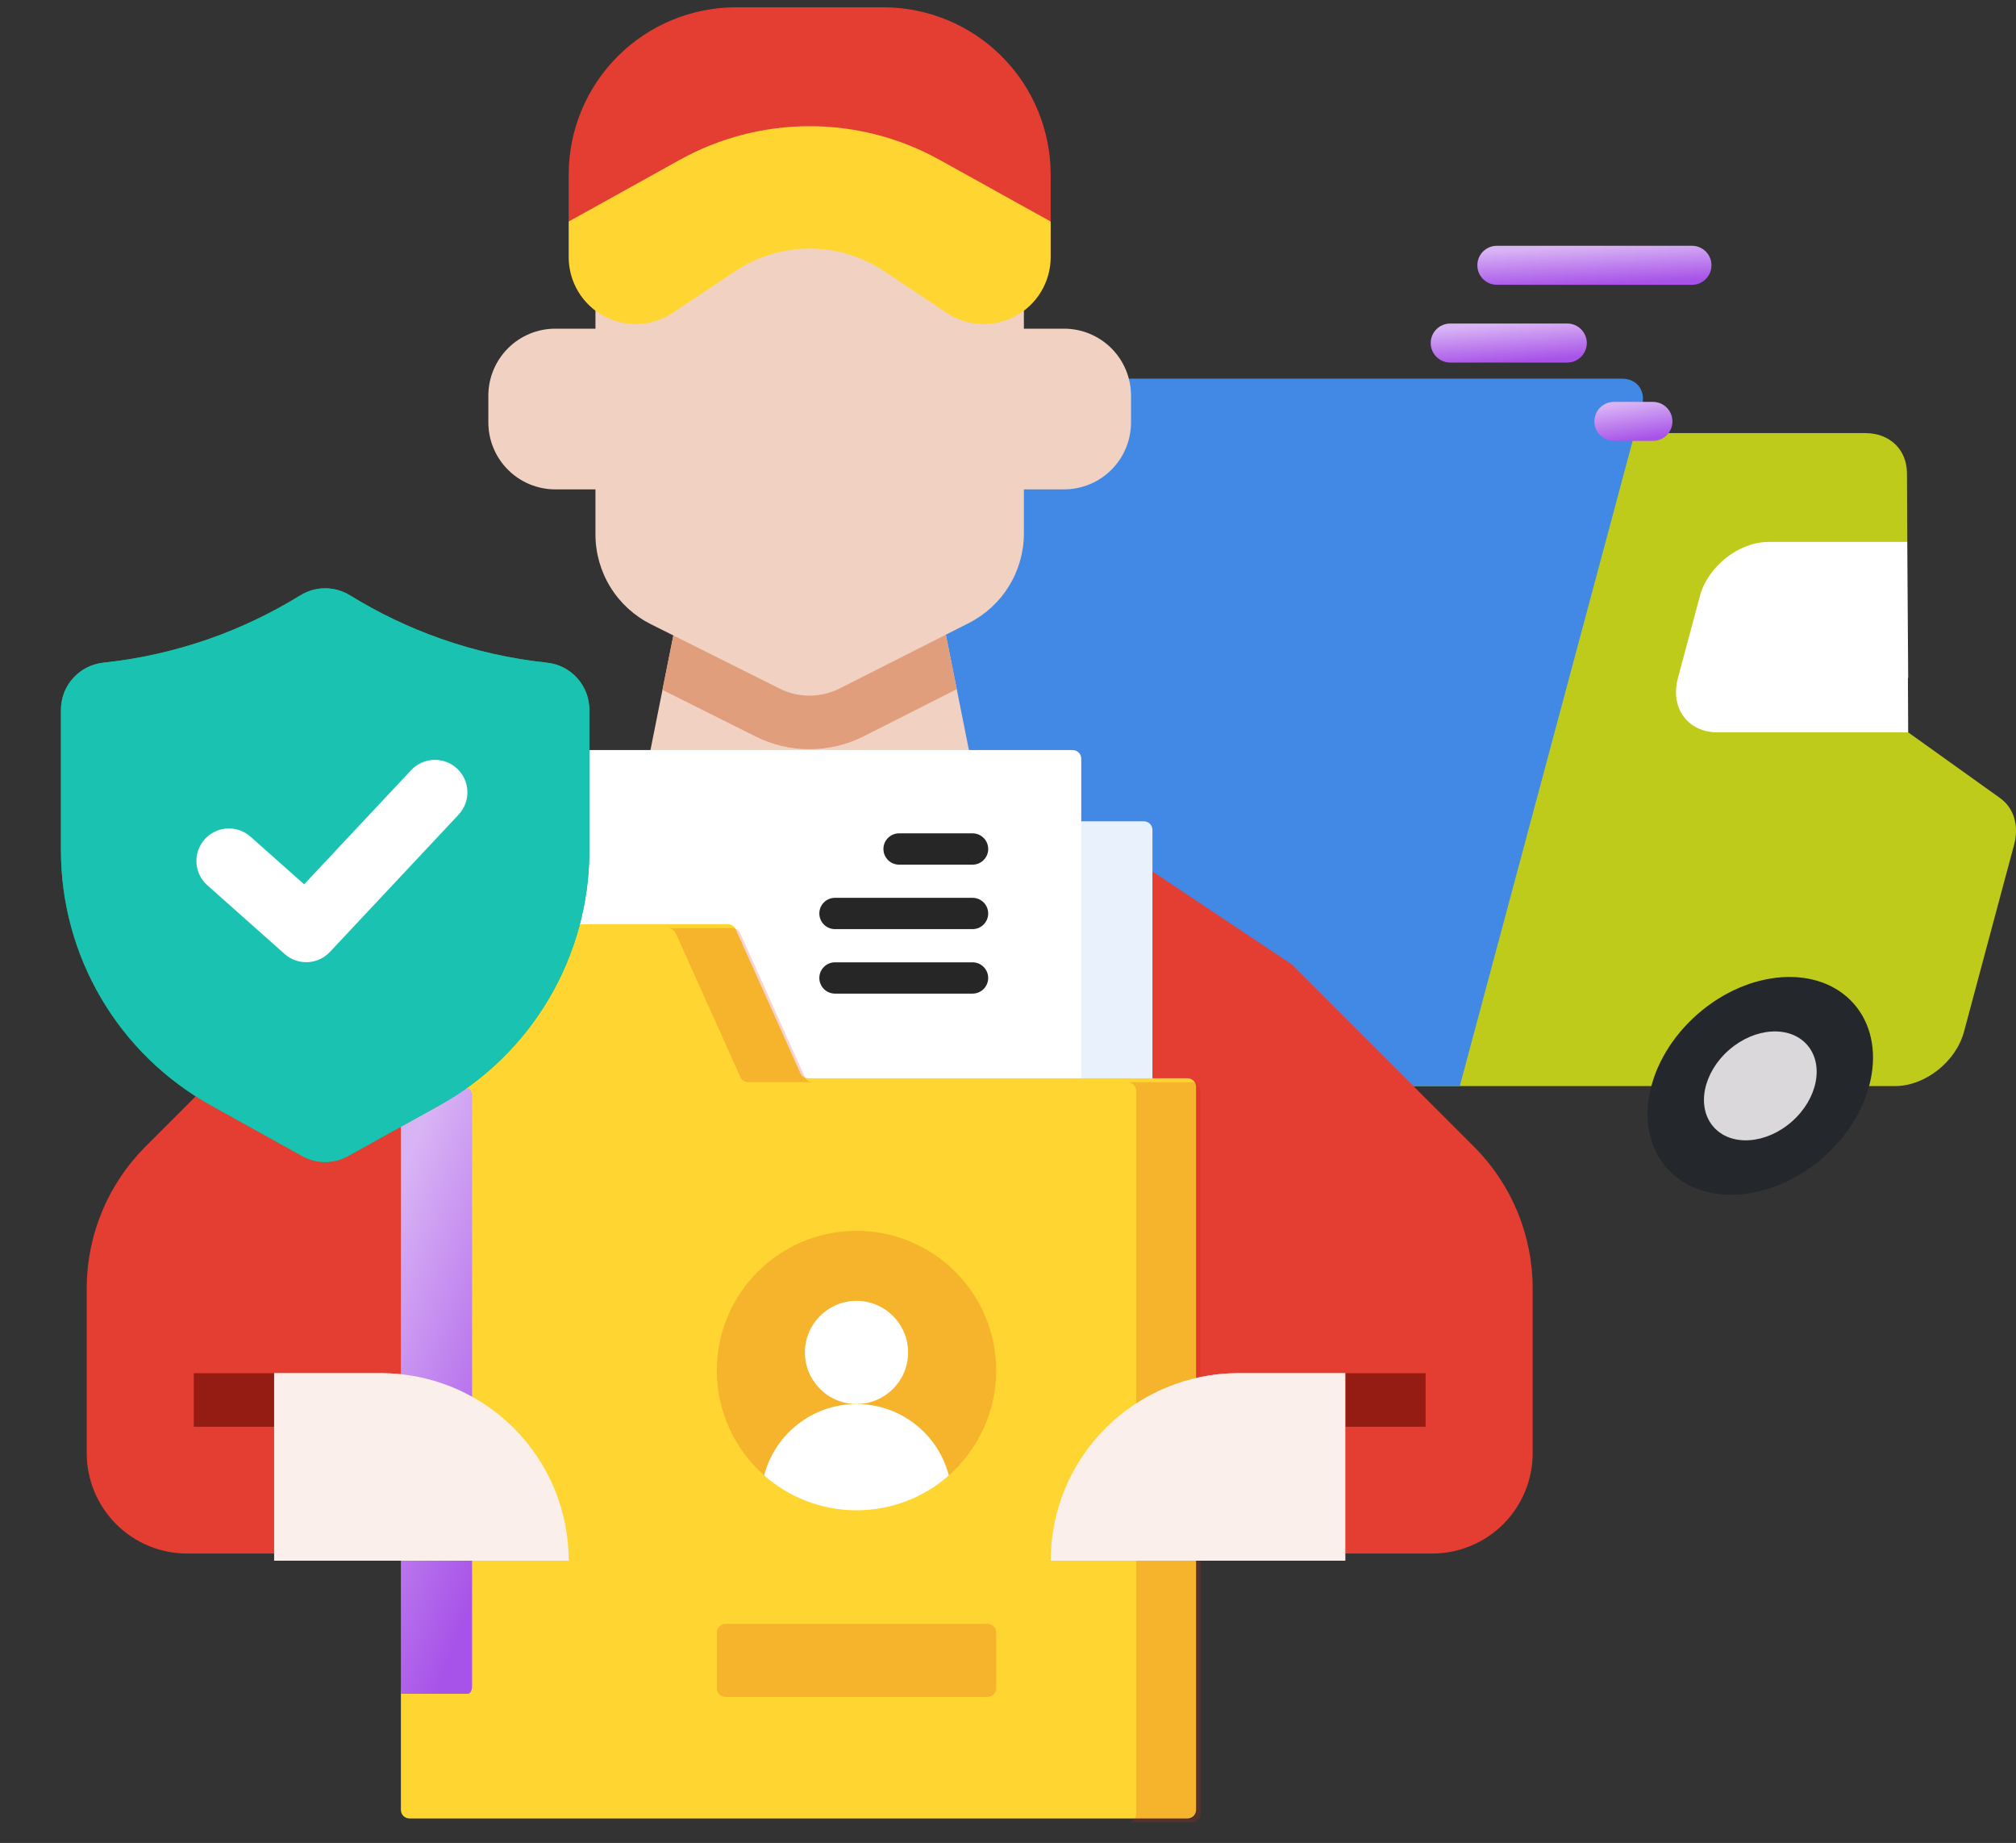
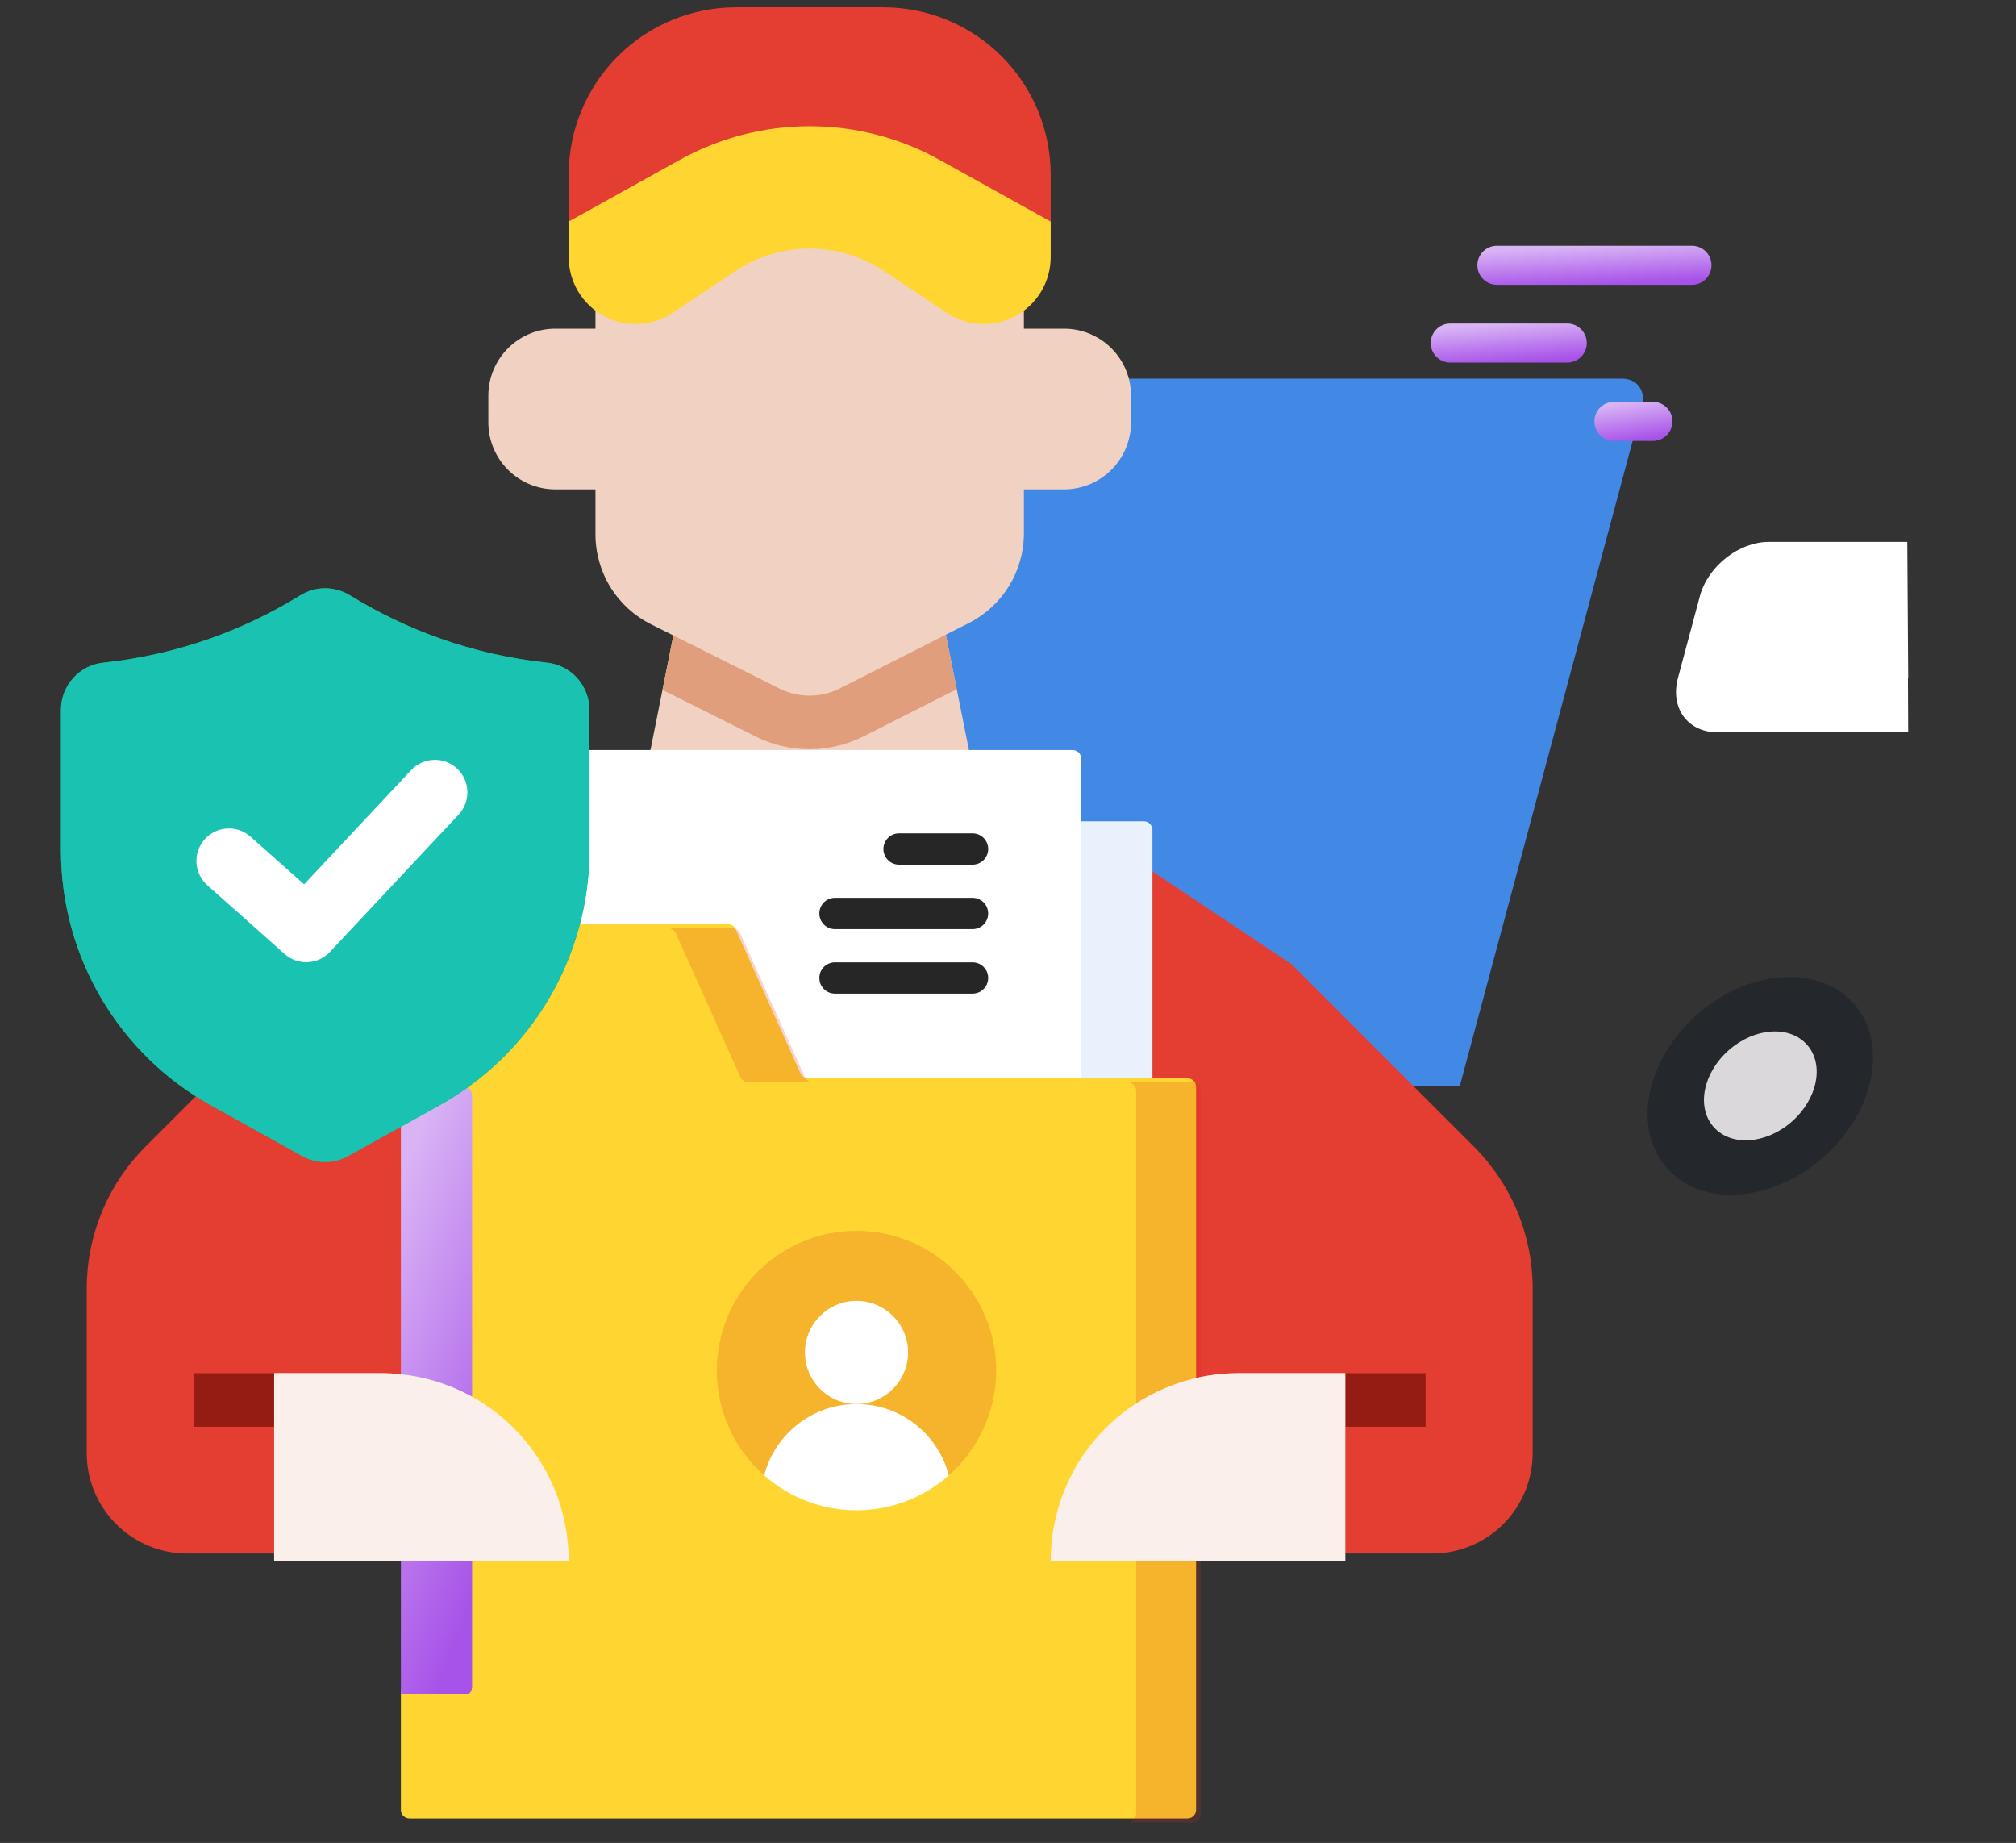
<svg xmlns="http://www.w3.org/2000/svg" width="93" height="85" viewBox="0 0 93 85" fill="none">
  <rect x="0" y="0" width="93" height="85" fill="#333333" stroke="none" />
-   <path fill-rule="evenodd" clip-rule="evenodd" d="M77.921 19.978L77.921 19.975H72.902L68.11 40.053H67.522L64.832 50.092H87.42C88.806 50.092 90.231 48.968 90.602 47.582L90.602 47.582L92.619 40.053H92.62L92.912 38.964C93.148 38.082 92.904 37.265 92.27 36.812L88.027 33.778L83.195 30.631L87.985 24.994L87.97 21.824C87.964 20.732 87.176 19.975 86.044 19.975H77.922L77.921 19.978Z" fill="#BFCB1A" />
  <path fill-rule="evenodd" clip-rule="evenodd" d="M74.829 17.465H63.964L63.963 17.465H39.693C39 17.465 38.287 18.027 38.102 18.72L30.032 48.837C29.846 49.53 30.258 50.092 30.951 50.092H67.341L68.014 47.582H68.012L68.014 47.582L75.748 18.72C75.933 18.027 75.522 17.465 74.829 17.465Z" fill="#4289E6" />
  <path d="M84.098 53.389C86.484 51.301 87.122 48.128 85.524 46.301C83.925 44.475 80.695 44.687 78.31 46.775C75.924 48.863 75.285 52.036 76.884 53.863C78.482 55.689 81.712 55.477 84.098 53.389Z" fill="#24272B" />
  <path d="M82.652 51.736C83.845 50.692 84.164 49.105 83.365 48.192C82.565 47.279 80.951 47.385 79.758 48.428C78.565 49.472 78.246 51.059 79.045 51.972C79.844 52.886 81.459 52.78 82.652 51.736Z" fill="#DAD8DB" />
  <path d="M45.182 53.409C47.568 51.321 48.206 48.148 46.608 46.321C45.009 44.495 41.779 44.707 39.394 46.795C37.008 48.883 36.37 52.056 37.968 53.883C39.566 55.709 42.796 55.497 45.182 53.409Z" fill="#24272B" />
  <path d="M43.735 51.755C44.928 50.712 45.247 49.125 44.448 48.212C43.648 47.298 42.033 47.404 40.841 48.448C39.648 49.492 39.329 51.079 40.128 51.992C40.927 52.906 42.542 52.8 43.735 51.755Z" fill="#DAD8DB" />
  <path fill-rule="evenodd" clip-rule="evenodd" d="M81.596 24.994L81.596 24.994C80.21 24.994 78.785 26.118 78.414 27.504L77.405 31.269C77.034 32.655 77.856 33.778 79.242 33.778H88.026L88.014 31.271L88.026 31.269L87.984 24.994H81.596L81.596 24.994Z" fill="white" />
  <path d="M78.052 13.136H69.052C68.554 13.136 68.152 12.733 68.152 12.236C68.152 11.739 68.554 11.336 69.052 11.336H78.052C78.549 11.336 78.952 11.739 78.952 12.236C78.952 12.733 78.549 13.136 78.052 13.136Z" fill="url(#paint0_linear_849_4189)" />
  <path d="M72.3 16.722H66.9C66.403 16.722 66 16.319 66 15.822C66 15.325 66.403 14.922 66.9 14.922H72.3C72.797 14.922 73.2 15.325 73.2 15.822C73.2 16.319 72.797 16.722 72.3 16.722Z" fill="url(#paint1_linear_849_4189)" />
  <path d="M76.251 20.336H74.451C73.953 20.336 73.551 19.933 73.551 19.436C73.551 18.939 73.953 18.536 74.451 18.536H76.251C76.748 18.536 77.151 18.939 77.151 19.436C77.151 19.933 76.748 20.336 76.251 20.336Z" fill="url(#paint2_linear_849_4189)" />
  <path d="M67.99 52.88L59.587 44.476L44.764 34.594H29.94L15.117 44.476L6.714 52.88C5.853 53.74 5.171 54.761 4.705 55.885C4.24 57.009 4 58.214 4 59.431V67.019C4 68.248 4.488 69.426 5.357 70.295C6.225 71.164 7.404 71.652 8.632 71.652H12.647L13.882 70.416H60.822L62.057 71.652H66.072C67.3 71.652 68.478 71.164 69.347 70.295C70.216 69.426 70.704 68.248 70.704 67.019V59.431C70.704 58.214 70.464 57.009 69.999 55.885C69.533 54.761 68.851 53.74 67.99 52.88Z" fill="#E43D31" />
  <path d="M62.057 63.334H65.763V65.805H62.057V63.334Z" fill="#951C13" />
  <path d="M8.941 63.334H12.647V65.805H8.941V63.334Z" fill="#951C13" />
  <path d="M17.588 63.334H12.647V71.981H26.235C26.235 69.688 25.324 67.488 23.702 65.867C22.081 64.245 19.881 63.334 17.588 63.334Z" fill="#FFD4CF" />
  <path d="M57.116 63.334H62.057V71.981H48.469C48.469 69.688 49.38 67.488 51.002 65.867C52.623 64.245 54.823 63.334 57.116 63.334Z" fill="#FFD4CF" />
  <path d="M44.763 34.923L37.352 42.335L29.94 34.923L31.175 28.747H43.528L44.763 34.923Z" fill="#F1D2C2" />
  <path d="M44.135 31.787L43.527 28.747H31.175L30.56 31.82L34.856 33.968C35.632 34.356 36.489 34.557 37.356 34.555C38.224 34.552 39.079 34.347 39.853 33.955L44.135 31.787Z" fill="#E19E7C" />
  <path d="M49.086 15.159H47.233V10.218H27.469V15.159H25.616C24.797 15.159 24.012 15.485 23.433 16.064C22.854 16.643 22.528 17.428 22.528 18.247V19.483C22.528 20.302 22.854 21.087 23.433 21.666C24.012 22.245 24.797 22.571 25.616 22.571H27.469V24.649C27.469 25.509 27.709 26.352 28.161 27.084C28.613 27.816 29.261 28.407 30.03 28.792L35.962 31.758C36.393 31.974 36.868 32.085 37.351 32.084C37.833 32.083 38.308 31.969 38.738 31.751L44.694 28.735C45.458 28.348 46.1 27.757 46.548 27.027C46.996 26.298 47.233 25.458 47.233 24.602V22.571H49.086C49.905 22.571 50.691 22.245 51.27 21.666C51.849 21.087 52.175 20.302 52.175 19.483V18.247C52.175 17.428 51.849 16.643 51.27 16.064C50.691 15.485 49.905 15.159 49.086 15.159Z" fill="#F1D2C2" />
  <path d="M33.955 0.336H40.749C42.796 0.336 44.76 1.15 46.208 2.597C47.656 4.045 48.469 6.009 48.469 8.057V10.218H26.234V8.057C26.234 6.009 27.048 4.045 28.496 2.597C29.944 1.15 31.907 0.336 33.955 0.336Z" fill="#E43D31" />
  <path d="M43.668 14.429L40.778 12.502C39.763 11.826 38.571 11.465 37.352 11.465C36.132 11.465 34.94 11.826 33.926 12.502L31.035 14.429C30.57 14.739 30.03 14.917 29.472 14.944C28.913 14.971 28.358 14.846 27.865 14.582C27.372 14.319 26.96 13.926 26.673 13.447C26.386 12.967 26.234 12.418 26.234 11.86V10.218L31.353 7.375C33.188 6.355 35.252 5.82 37.352 5.82C39.451 5.82 41.515 6.355 43.35 7.375L48.469 10.218V11.86C48.469 12.418 48.317 12.967 48.03 13.447C47.743 13.926 47.331 14.319 46.838 14.582C46.345 14.846 45.79 14.971 45.232 14.944C44.673 14.917 44.133 14.739 43.668 14.429Z" fill="#FFD631" />
  <path d="M52.766 73.969H23.815C23.596 73.969 23.419 73.791 23.419 73.572V38.276C23.419 38.056 23.596 37.879 23.815 37.879H52.766C52.985 37.879 53.163 38.056 53.163 38.276V73.572C53.163 73.791 52.985 73.969 52.766 73.969Z" fill="#E9F1FC" />
  <path d="M49.482 70.683H20.531C20.312 70.683 20.135 70.506 20.135 70.287V34.99C20.135 34.772 20.312 34.594 20.531 34.594H49.482C49.701 34.594 49.879 34.772 49.879 34.99V70.287C49.879 70.506 49.701 70.683 49.482 70.683Z" fill="white" />
  <path d="M41.475 39.879H44.865C45.264 39.879 45.587 39.555 45.587 39.157C45.587 38.758 45.264 38.435 44.865 38.435H41.475C41.076 38.435 40.753 38.758 40.753 39.157C40.753 39.555 41.076 39.879 41.475 39.879Z" fill="#262626" />
  <path d="M44.865 41.409H38.519C38.12 41.409 37.797 41.732 37.797 42.131C37.797 42.53 38.12 42.853 38.519 42.853H44.865C45.263 42.853 45.586 42.53 45.586 42.131C45.586 41.732 45.263 41.409 44.865 41.409Z" fill="#262626" />
  <path d="M44.865 44.384H38.519C38.12 44.384 37.797 44.707 37.797 45.105C37.797 45.504 38.12 45.827 38.519 45.827H44.865C45.263 45.827 45.586 45.504 45.586 45.105C45.586 44.707 45.263 44.384 44.865 44.384Z" fill="#262626" />
  <path d="M55.176 50.128V83.474C55.176 83.693 54.999 83.87 54.78 83.87H18.889C18.67 83.87 18.493 83.693 18.493 83.474V78.053L20.475 64.172L18.493 50.292V43.022C18.493 42.802 18.67 42.624 18.889 42.624H33.578C33.734 42.624 33.875 42.717 33.939 42.859L36.923 49.498C36.988 49.64 37.129 49.732 37.285 49.732H54.78C54.999 49.732 55.176 49.909 55.176 50.128Z" fill="#FFD631" />
  <path opacity="0.2" d="M45.956 63.213C45.956 65.128 45.098 66.869 43.771 68.049C42.633 69.062 36.389 69.053 35.253 68.049C33.916 66.868 33.067 65.137 33.067 63.213C33.067 59.654 35.953 56.768 39.512 56.768C43.071 56.768 45.956 59.654 45.956 63.213Z" fill="#D4281C" />
  <path d="M39.512 64.756C40.826 64.756 41.891 63.691 41.891 62.377C41.891 61.062 40.826 59.997 39.512 59.997C38.198 59.997 37.132 61.062 37.132 62.377C37.132 63.691 38.198 64.756 39.512 64.756Z" fill="white" />
  <path d="M43.771 68.049C42.636 69.049 41.145 69.657 39.512 69.657C37.879 69.657 36.388 69.049 35.252 68.049C35.743 66.155 37.464 64.756 39.512 64.756C41.559 64.756 43.281 66.155 43.771 68.049Z" fill="white" />
  <path d="M21.585 78.121H18.493V50.198H21.585C21.691 50.198 21.778 50.355 21.778 50.549V77.77C21.778 77.964 21.692 78.121 21.585 78.121Z" fill="url(#paint3_linear_849_4189)" />
-   <path opacity="0.2" d="M45.551 78.266H33.473C33.249 78.266 33.067 78.085 33.067 77.861V75.301C33.067 75.077 33.249 74.895 33.473 74.895H45.551C45.775 74.895 45.956 75.077 45.956 75.301V77.861C45.956 78.085 45.775 78.266 45.551 78.266Z" fill="#D4281C" />
  <path opacity="0.2" d="M54.989 49.913H52.015C52.234 49.913 52.411 50.091 52.411 50.31V83.655C52.411 83.874 52.234 84.052 52.015 84.052H54.989C55.208 84.052 55.386 83.874 55.386 83.655V50.31C55.386 50.091 55.208 49.913 54.989 49.913Z" fill="#D4281C" />
  <path opacity="0.2" d="M31.172 43.041L34.156 49.679C34.22 49.822 34.362 49.913 34.518 49.913H37.492C37.336 49.913 37.195 49.822 37.131 49.679L34.147 43.041C34.083 42.898 33.941 42.807 33.785 42.807H30.811C30.967 42.807 31.108 42.898 31.172 43.041Z" fill="#D4281C" />
  <path d="M17.588 63.334H12.647V71.981H26.235C26.235 69.688 25.324 67.489 23.702 65.867C22.081 64.245 19.881 63.334 17.588 63.334Z" fill="#FAEFEA" />
  <path d="M57.116 63.334H62.057V71.981H48.469C48.469 69.688 49.38 67.489 51.002 65.867C52.623 64.245 54.823 63.334 57.116 63.334Z" fill="#FAEFEA" />
  <path d="M25.227 30.563C23.551 30.386 21.902 30.013 20.312 29.452C18.855 28.937 17.456 28.267 16.14 27.455C15.797 27.245 15.402 27.133 15 27.133C14.598 27.133 14.203 27.245 13.86 27.455C12.544 28.267 11.146 28.937 9.688 29.452C8.098 30.013 6.449 30.386 4.773 30.563C4.235 30.619 3.737 30.871 3.375 31.273C3.012 31.674 2.812 32.196 2.812 32.737V39.231C2.813 41.627 3.455 43.98 4.67 46.045C5.885 48.11 7.63 49.813 9.724 50.978L13.937 53.318C14.261 53.5 14.627 53.595 14.999 53.596C15.371 53.596 15.737 53.5 16.062 53.318L20.276 50.978C22.37 49.813 24.115 48.11 25.33 46.045C26.545 43.98 27.187 41.627 27.188 39.231V32.737C27.188 32.196 26.988 31.674 26.625 31.273C26.263 30.871 25.765 30.618 25.227 30.563Z" fill="#0DB561" />
  <path d="M25.227 30.563C23.551 30.386 21.902 30.013 20.312 29.452C18.855 28.937 17.456 28.267 16.14 27.455C15.797 27.245 15.402 27.133 15 27.133C14.598 27.133 14.203 27.245 13.86 27.455C12.544 28.267 11.146 28.937 9.688 29.452C8.098 30.013 6.449 30.386 4.773 30.563C4.235 30.619 3.737 30.871 3.375 31.273C3.012 31.674 2.812 32.196 2.812 32.737V39.231C2.813 41.627 3.455 43.98 4.67 46.045C5.885 48.11 7.63 49.813 9.724 50.978L13.937 53.318C14.261 53.5 14.627 53.595 14.999 53.596C15.371 53.596 15.737 53.5 16.062 53.318L20.276 50.978C22.37 49.813 24.115 48.11 25.33 46.045C26.545 43.98 27.187 41.627 27.188 39.231V32.737C27.188 32.196 26.988 31.674 26.625 31.273C26.263 30.871 25.765 30.618 25.227 30.563Z" fill="#19C2B1" />
  <path d="M14.125 44.378C13.757 44.378 13.402 44.243 13.129 43.998L9.567 40.832C9.419 40.702 9.298 40.543 9.212 40.366C9.125 40.189 9.075 39.996 9.063 39.799C9.051 39.602 9.078 39.405 9.143 39.218C9.207 39.032 9.308 38.86 9.439 38.713C9.57 38.565 9.729 38.445 9.906 38.359C10.084 38.273 10.276 38.223 10.473 38.212C10.67 38.2 10.868 38.228 11.054 38.293C11.24 38.358 11.412 38.459 11.559 38.591L14.03 40.786L18.968 35.518C19.241 35.228 19.617 35.059 20.014 35.046C20.411 35.033 20.797 35.178 21.088 35.45C21.378 35.722 21.548 36.098 21.561 36.496C21.574 36.894 21.429 37.28 21.157 37.571L15.22 43.904C15.08 44.054 14.91 44.174 14.722 44.255C14.533 44.337 14.33 44.379 14.125 44.378Z" fill="white" />
  <defs>
    <linearGradient id="paint0_linear_849_4189" x1="68.989" y1="11.551" x2="69.08" y2="13.368" gradientUnits="userSpaceOnUse">
      <stop stop-color="#D9B4F5" />
      <stop offset="1" stop-color="#A752E8" />
    </linearGradient>
    <linearGradient id="paint1_linear_849_4189" x1="66.558" y1="15.137" x2="66.694" y2="16.948" gradientUnits="userSpaceOnUse">
      <stop stop-color="#D9B4F5" />
      <stop offset="1" stop-color="#A752E8" />
    </linearGradient>
    <linearGradient id="paint2_linear_849_4189" x1="73.83" y1="18.751" x2="74.097" y2="20.532" gradientUnits="userSpaceOnUse">
      <stop stop-color="#D9B4F5" />
      <stop offset="1" stop-color="#A752E8" />
    </linearGradient>
    <linearGradient id="paint3_linear_849_4189" x1="18.747" y1="53.534" x2="28.364" y2="57.313" gradientUnits="userSpaceOnUse">
      <stop stop-color="#D9B4F5" />
      <stop offset="1" stop-color="#A752E8" />
    </linearGradient>
  </defs>
</svg>